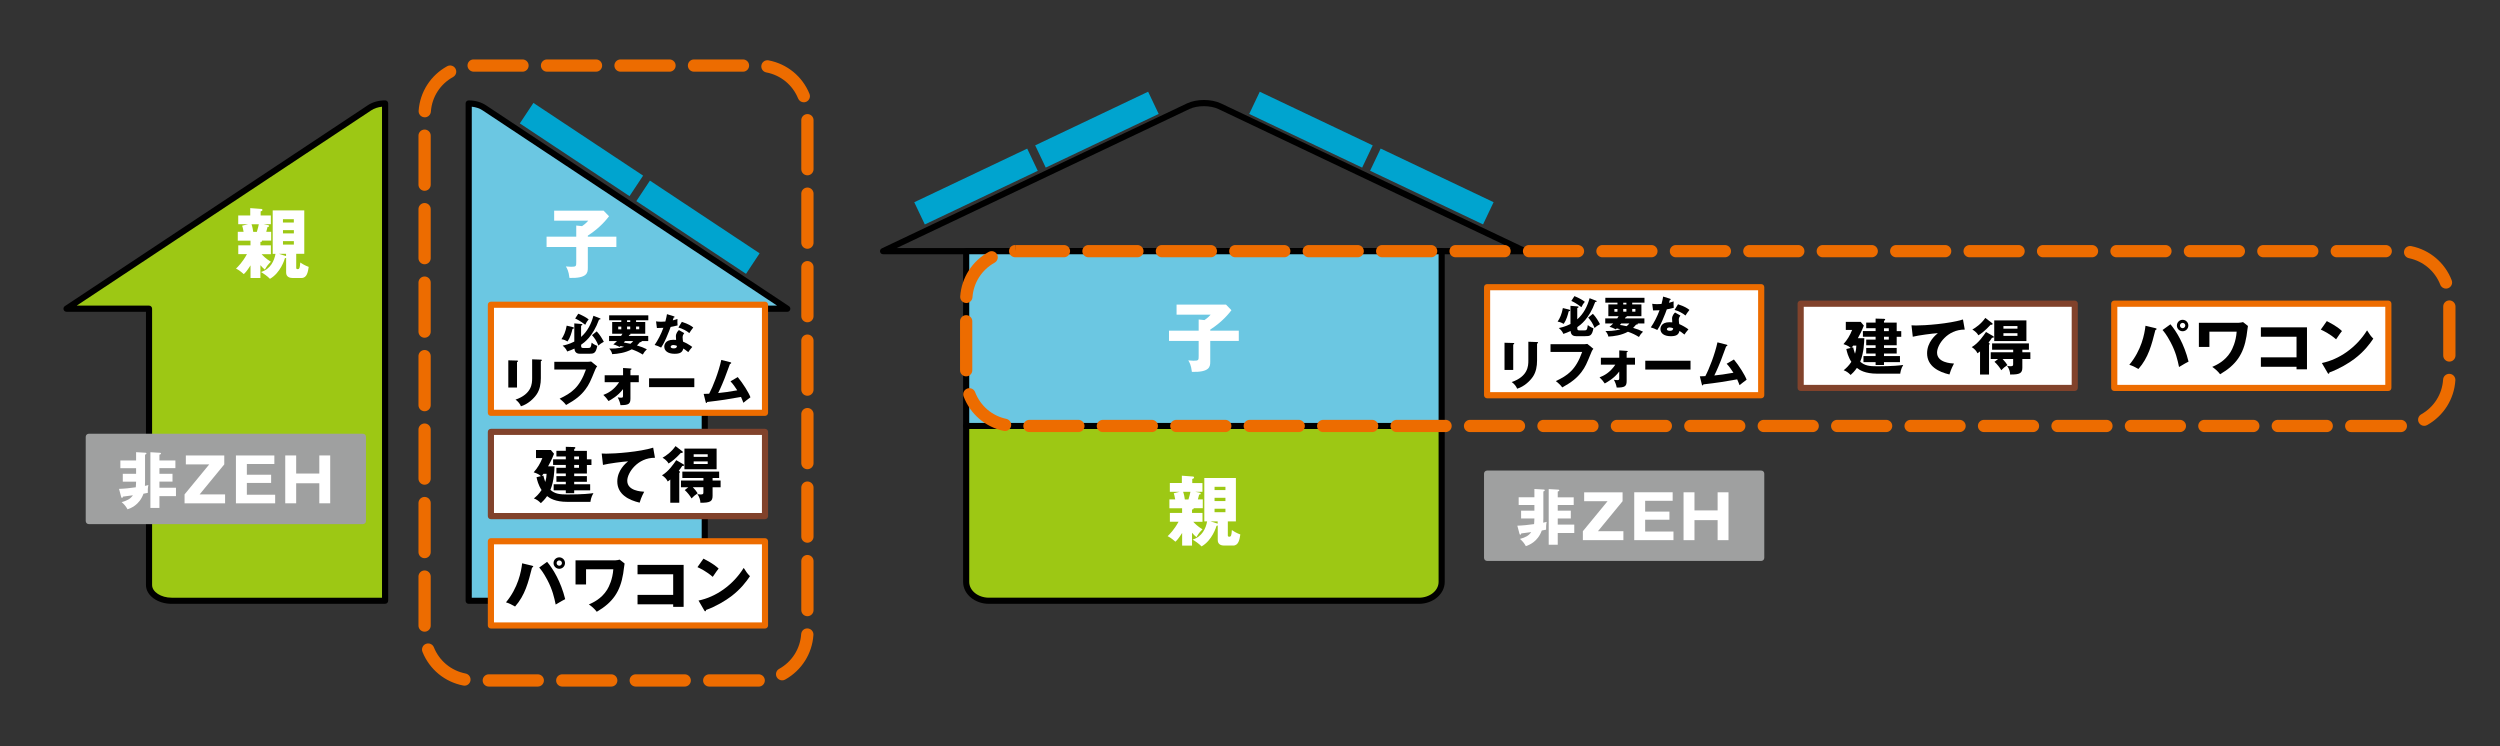
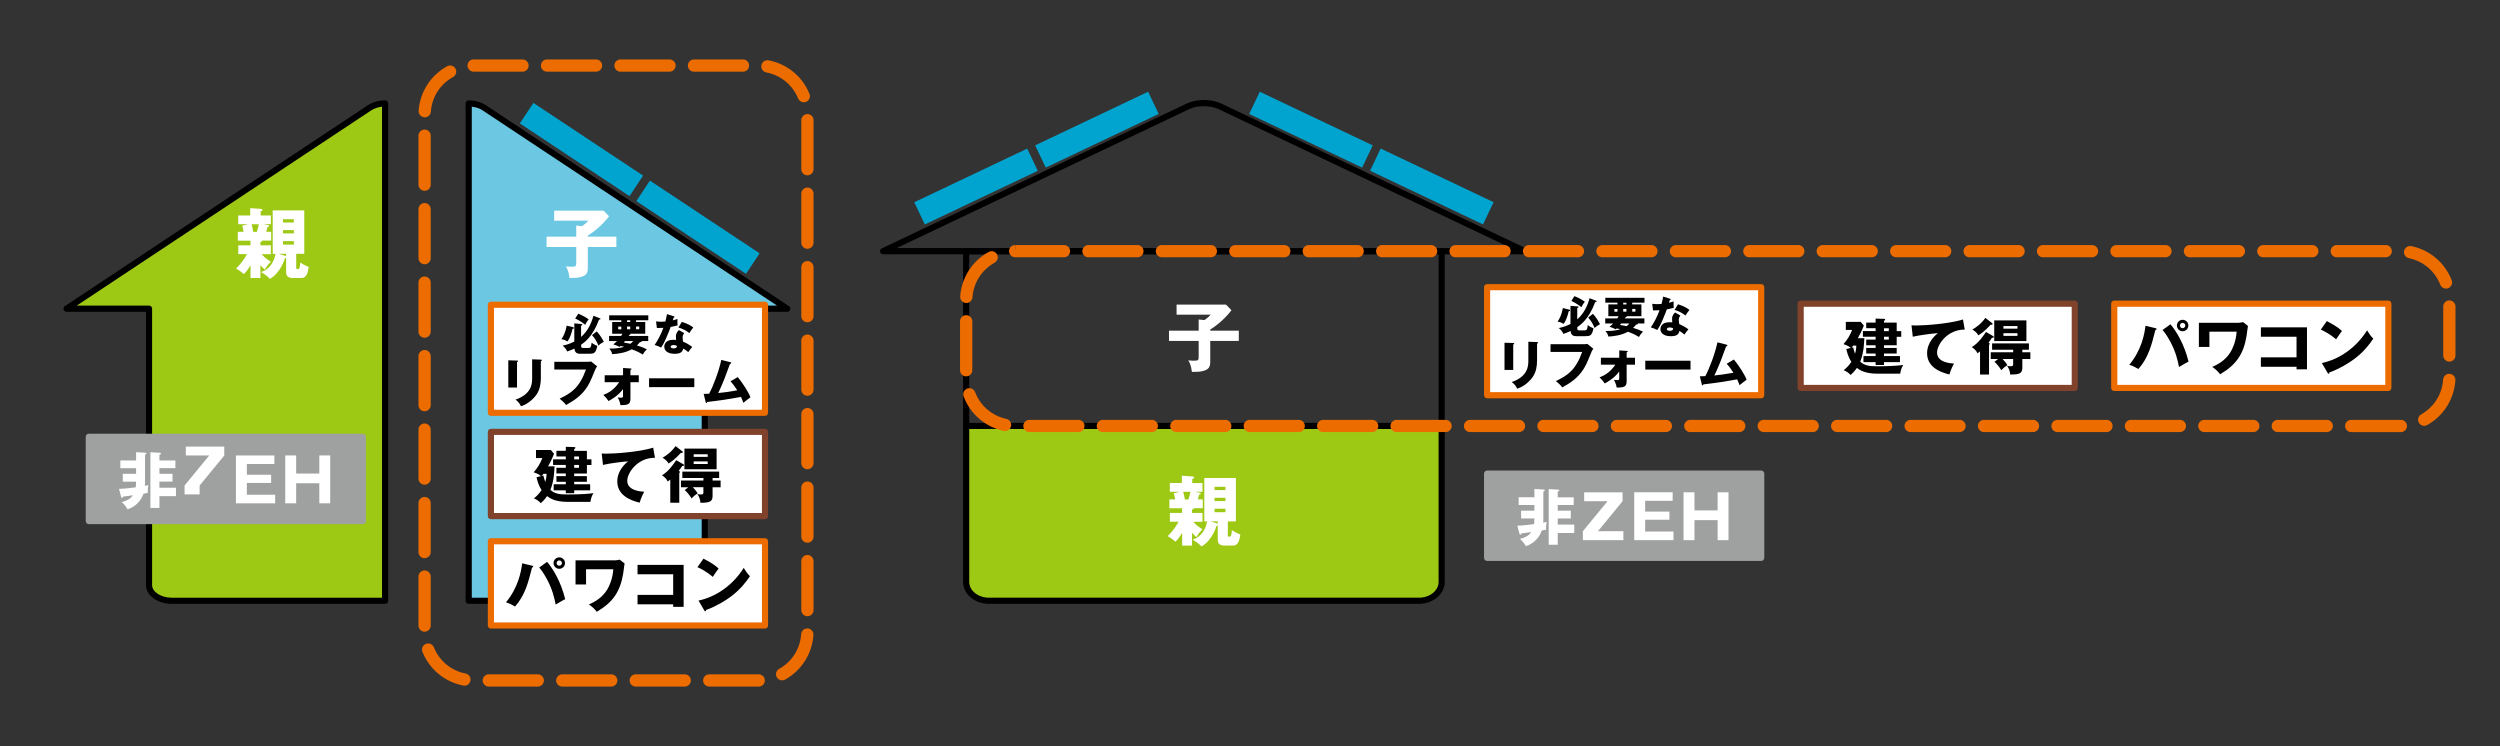
<svg xmlns="http://www.w3.org/2000/svg" id="_グローバル" data-name="グローバル" viewBox="0 0 620 185">
  <rect x="0" y="0" width="620" height="185" fill="#333333" stroke="none" />
  <defs>
    <style>
      .cls-1 {
        fill: none;
      }

      .cls-2 {
        fill: #9fa0a0;
      }

      .cls-3 {
        fill: #81422b;
      }

      .cls-4 {
        fill: #6bc7e2;
      }

      .cls-5 {
        fill: #9dc814;
      }

      .cls-6 {
        fill: #fff;
      }

      .cls-7 {
        fill: #ed6c00;
      }

      .cls-8 {
        fill: #00a4cf;
      }
    </style>
  </defs>
  <rect class="cls-1" width="620" height="185" />
  <path class="cls-4" d="M120.1,26.74c-1.08-.72-2.48-1.08-3.87-1.08v123.33h52.94c3.1,0,5.61-1.75,5.61-3.9v-68.54h20.46L120.1,26.74Z" />
  <path d="M169.17,149.75h-52.94c-.42,0-.76-.34-.76-.76V25.66c0-.42.34-.76.76-.76,1.6,0,3.12.43,4.29,1.21l75.14,49.82c.28.19.41.53.31.86-.1.32-.39.54-.73.54h-19.7v67.77c0,2.57-2.86,4.66-6.37,4.66ZM116.99,148.23h52.18c2.63,0,4.85-1.44,4.85-3.14v-68.54c0-.42.34-.76.76-.76h17.93L119.68,27.37h0c-.74-.49-1.67-.81-2.68-.91v121.77Z" />
  <rect class="cls-8" x="141.16" y="20.77" width="6.1" height="32.64" transform="translate(33.61 136.79) rotate(-56.46)" />
  <rect class="cls-8" x="170.05" y="40.04" width="6.1" height="32.64" transform="translate(30.48 169.49) rotate(-56.46)" />
  <path class="cls-5" d="M91.64,26.74c1.08-.72,2.48-1.08,3.87-1.08v123.33h-52.94c-3.1,0-5.61-1.75-5.61-3.9v-68.54h-20.46L91.64,26.74Z" />
  <path d="M95.51,149.75h-52.94c-3.51,0-6.37-2.09-6.37-4.66v-67.77h-19.7c-.34,0-.63-.22-.73-.54-.1-.32.03-.67.31-.86L91.22,26.1c1.17-.78,2.69-1.21,4.29-1.21.42,0,.76.34.76.76v123.33c0,.42-.34.76-.76.76ZM19.03,75.79h17.93c.42,0,.76.34.76.76v68.54c0,1.7,2.22,3.14,4.84,3.14h52.18V26.46c-1.01.11-1.94.42-2.68.91h0S19.03,75.79,19.03,75.79Z" />
  <rect class="cls-2" x="22.02" y="108.32" width="67.98" height="20.89" />
  <path class="cls-2" d="M90,129.98H22.02c-.42,0-.76-.34-.76-.76v-20.89c0-.42.34-.76.76-.76h67.98c.42,0,.76.34.76.76v20.89c0,.42-.34.76-.76.76ZM22.78,128.45h66.45v-19.36H22.78v19.36Z" />
  <g>
    <path class="cls-6" d="M29.53,121.24c1.21-.03,2.95-.21,4.14-.39.01-.15.06-.56.08-1.4h-3.3v-1.94h3.3v-1.4h-3.9v-1.91h3.9v-2.06l2.39.14c.09,0,.18.08.18.18,0,.14-.15.23-.35.3v6.7c0,.35,0,.53-.03,1.04.41-.08.6-.14.86-.21-.14.48-.17,1.43-.15,1.94-.35.08-.62.14-1.07.21-1.01,2.86-3.28,3.64-3.95,3.87-.41-.75-.83-1.24-1.46-1.79,1.4-.38,2.17-.8,2.79-1.69-.59.09-1.76.24-2.47.33-.06.24-.12.32-.23.32s-.17-.09-.21-.24l-.53-1.99ZM43.5,114.19v1.91h-3.96v1.4h3.24v1.94h-3.24v1.52h4.1v2.08h-4.1v2.92h-2.24v-13.81l2.39.14c.09,0,.23.03.23.18,0,.14-.14.24-.38.29v1.43h3.96Z" />
-     <path class="cls-6" d="M49.51,122.61h6.31v2.21h-10.05v-2.21l6.12-7.44h-5.8v-2.21h9.53v2.21l-6.11,7.44Z" />
+     <path class="cls-6" d="M49.51,122.61h6.31h-10.05v-2.21l6.12-7.44h-5.8v-2.21h9.53v2.21l-6.11,7.44Z" />
    <path class="cls-6" d="M68.24,122.7v2.12h-9.73v-11.87h9.53v2.12h-6.82v2.67h6.02v2.03h-6.02v2.92h7.02Z" />
    <path class="cls-6" d="M79.19,119.85h-5.74v4.97h-2.71v-11.87h2.71v4.49h5.74v-4.49h2.7v11.87h-2.7v-4.97Z" />
  </g>
  <rect class="cls-6" x="121.75" y="134.22" width="67.98" height="20.89" />
  <path class="cls-7" d="M189.72,155.88h-67.98c-.42,0-.76-.34-.76-.76v-20.89c0-.42.34-.76.76-.76h67.98c.42,0,.76.34.76.76v20.89c0,.42-.34.76-.76.76ZM122.51,154.35h66.45v-19.36h-66.45v19.36Z" />
  <g>
    <path d="M131.97,140.3c.17.05.27.08.27.2,0,.14-.15.21-.3.27-.92,3.64-1.72,6.84-4.2,9.65-.95-.54-1.42-.78-2.26-1.04,3-3.6,3.78-7.61,4.01-9.68l2.49.6ZM135.68,139.33c1.43,1.67,3.4,4.86,4.49,9.26-.54.27-.92.47-2.36,1.34-.36-1.73-.78-3.67-2.09-6.14-1.01-1.91-1.66-2.65-2-3.04l1.97-1.42ZM140.12,139.64c0,.78-.63,1.42-1.42,1.42s-1.42-.63-1.42-1.42.65-1.42,1.42-1.42,1.42.62,1.42,1.42ZM138.04,139.64c0,.36.3.66.66.66s.66-.3.66-.66-.3-.66-.66-.66-.66.3-.66.66Z" />
    <path d="M152.61,138.96c.38,0,.81-.11,1.07-.17l1.22.96c-.08.39-.29,2.14-.35,2.5-.74,4.46-2.55,7.14-6.55,9.47-.66-.84-1.24-1.33-1.96-1.82,1.01-.44,3.12-1.39,4.52-3.64.48-.77,1.37-2.61,1.54-5.09h-6.76v3.78h-2.61v-5.99h9.88Z" />
    <path d="M158.11,149.86v-2.33h8.84v-5.11h-8.84v-2.33h11.43v10.41h-2.59v-.63h-8.84Z" />
    <path d="M174.46,138.54c2.53,1.3,3.31,2.05,3.76,2.47-.36.44-.47.6-1.46,2.05-1.61-1.39-3.04-2.06-3.79-2.41l1.49-2.11ZM173.23,148.94c4.29-.89,8.52-3.79,11.21-8.1.65,1.02.9,1.4,1.55,2.05-.87,1.3-2.26,3.19-4.68,5.02-1.37,1.04-3.78,2.5-6.2,3.36,0,.17-.08.33-.21.33-.09,0-.15-.05-.24-.21l-1.42-2.44Z" />
  </g>
  <rect class="cls-6" x="121.75" y="107.1" width="67.98" height="20.89" />
  <path class="cls-3" d="M189.72,128.76h-67.98c-.42,0-.76-.34-.76-.76v-20.89c0-.42.34-.76.76-.76h67.98c.42,0,.76.34.76.76v20.89c0,.42-.34.76-.76.76ZM122.51,127.23h66.45v-19.36h-66.45v19.36Z" />
  <g>
    <path d="M140.68,124.46c-2.98,0-4.34-.9-5-1.43-.59.87-1.19,1.42-1.55,1.75-.62-.63-1.08-.92-1.73-1.17.6-.48,1.25-1.08,1.91-2.08-.83-1.28-1.1-2.47-1.25-3.18l1.1-.27c-.6-.57-1.48-.84-1.81-.95.93-1.02,1.63-2.18,2.15-3.52h-1.57v-2h3.69l.78.93c-.59,1.49-.96,2.18-1.48,3.12h1.6c-.03.93-.1,3.61-1.02,5.83,1.13,1.01,2.32,1.14,4.25,1.14,3.96,0,5.71-.23,6.42-.33-.6.95-.71,1.93-.74,2.17h-5.75ZM134.75,117.93c.11.44.24.95.47,1.6.29-.95.32-1.58.33-2.02h-.78c-.11.14-.21.29-.41.53l.39-.11ZM140.32,117.42h-2.33v-1.4h2.33v-.71h-3.15v-1.4h3.15v-.71h-2.33v-1.4h2.33v-.99l2.08.06c.09,0,.29.02.29.18,0,.14-.09.2-.29.32v.44h3.15v2.11h1.13v1.4h-1.13v2.11h-3.15v.65h3.15v1.4h-3.15v.62h3.96v1.51h-3.96v.71h-2.08v-.71h-3.01v-1.51h3.01v-.62h-2.33v-1.4h2.33v-.65ZM142.4,113.2v.71h1.19v-.71h-1.19ZM142.4,115.31v.71h1.19v-.71h-1.19Z" />
    <path d="M162.43,113.53c-4.31-.05-6.87,3.73-6.87,5.69,0,2.5,3.4,2.68,4.2,2.73-.72,1.34-.98,2.21-1.13,2.71-2.64-.62-5.54-2.02-5.54-5.26,0-2.77,2.08-4.5,2.67-4.99-1.17.06-4.86.54-6.22.89l-.32-2.83c.33.01.65.04,1.13.04,2.21,0,8.22-.42,11.64-1.49l.44,2.5Z" />
    <path d="M169.47,115.14c.11.06.18.14.18.21,0,.23-.3.21-.45.2-.32.53-.74,1.04-.86,1.17.12.11.29.23.29.35,0,.08-.06.15-.17.23v7.38h-2.23v-5.74c-.23.18-.41.32-.63.47-.3-.65-.84-1.17-1.43-1.54,1.67-.95,2.95-2.89,3.54-3.75l1.76,1.02ZM169.21,111.9c.11.08.12.15.12.21,0,.17-.12.23-.27.23-.08,0-.14-.02-.2-.03-1.38,1.49-2.24,2.14-3.06,2.64-.42-.81-1.28-1.31-1.49-1.43.8-.45,2.17-1.37,3.22-2.89l1.67,1.28ZM170.72,120.84h-1.84v-1.67h5.57v-.63h-5.23v-1.58h9.13v1.58h-1.63v.63h1.99v1.67h-1.99v2.11c0,1.4-.6,1.76-3.03,1.73.03-.59-.26-1.51-.74-2.14.18.03.5.09.81.09.62,0,.68-.15.68-.53v-1.27h-2.62c.63.68.9,1.02,1.2,1.51-.78.54-.92.65-1.52,1.27-.33-.6-1.07-1.55-1.69-2.08l.89-.69ZM177.72,116.38h-7.98v-5.12h7.98v5.12ZM175.51,113.31v-.65h-3.48v.65h3.48ZM172.03,114.43v.65h3.48v-.65h-3.48Z" />
  </g>
  <path class="cls-6" d="M64.58,60.85h2.6v2.19h-2.3c.36.39,1.09,1.16,2.3,1.87-.84.86-.92.97-1.5,1.95-.45-.39-.64-.56-1.1-1.1v3.18h-2.45v-3.13c-.95,1.5-1.33,1.85-1.67,2.17-1.01-.88-1.39-1.09-1.93-1.37.49-.47,1.63-1.59,2.71-3.58h-2.15v-2.19h3.03v-1.16h-3.15v-2.19h1.44c-.17-.96-.24-1.16-.36-1.52l1.48-.37h-2.45v-2.17h2.98v-1.82l2.81.21c.11,0,.22.11.22.24,0,.24-.26.3-.45.36v1.01h2.53v2.17h-1.8l1.07.22c.13.02.3.09.3.24,0,.21-.28.22-.39.22-.06.28-.15.62-.32,1.2h1.22v2.19h-2.3s.04.07.04.11c0,.15-.24.21-.41.22v.82ZM62.37,55.61c.21.54.38,1.42.43,1.89h.9c.24-.84.39-1.37.49-1.89h-1.82ZM67.63,62.95v-10.77h7.83v10.77h-2v3.41c0,.15,0,.39.34.39.49,0,.58-.39.66-1.65.36.24,1.07.71,2.1,1.09-.19,1.24-.43,2.75-1.78,2.75h-2.25c-.6,0-1.57-.21-1.57-1.35v-3.63c-.07.04-.19.06-.3.08-.11.37-1.09,3.61-3.71,5.11-.66-.69-1.52-1.27-2.23-1.69,2.38-.73,3.29-2.79,3.61-4.51h-.69ZM70.94,63.51v-.56h-1.76l1.76.56ZM72.87,55.18v-.82h-2.7v.82h2.7ZM70.18,57.08v.81h2.7v-.81h-2.7ZM70.18,59.8v.86h2.7v-.86h-2.7Z" />
  <path class="cls-6" d="M152.86,58.7v2.55h-7.08v5.17c0,1.2-.11,2.62-4.55,2.51-.21-1.76-.62-2.42-.9-2.85.6.04.96.08,1.31.08,1.27,0,1.27-.15,1.27-1.22v-3.69h-7.36v-2.55h7.36v-2.77l1.44.15c.92-.64,1.24-1.01,1.54-1.35h-8.46v-2.49h12.26l1.35,1.39c-.52.67-2.15,2.81-5.26,4.81v.26h7.08Z" />
  <path class="cls-7" d="M188.04,170.27h-12.15c-.84,0-1.52-.68-1.52-1.52s.68-1.52,1.52-1.52h12.25s.01,0,.02,0c.83,0,1.51.67,1.52,1.51,0,.84-.66,1.53-1.51,1.54h-.14ZM169.81,170.27h-12.15c-.84,0-1.52-.68-1.52-1.52s.68-1.52,1.52-1.52h12.15c.84,0,1.52.68,1.52,1.52s-.68,1.52-1.52,1.52ZM151.59,170.27h-12.15c-.84,0-1.52-.68-1.52-1.52s.68-1.52,1.52-1.52h12.15c.84,0,1.52.68,1.52,1.52s-.68,1.52-1.52,1.52ZM133.37,170.27h-12.15c-.84,0-1.52-.68-1.52-1.52s.68-1.52,1.52-1.52h12.15c.84,0,1.52.68,1.52,1.52s-.68,1.52-1.52,1.52ZM115.16,170.04c-.1,0-.19,0-.29-.03-4.58-.89-8.36-4.01-10.1-8.35-.31-.78.06-1.67.85-1.98.78-.31,1.67.07,1.98.85,1.36,3.38,4.29,5.8,7.86,6.5.83.16,1.37.96,1.21,1.79-.14.73-.78,1.23-1.49,1.23ZM193.97,168.73c-.53,0-1.05-.28-1.33-.78-.41-.74-.15-1.66.59-2.07,3.18-1.77,5.22-4.99,5.46-8.61.06-.84.77-1.49,1.62-1.42.84.06,1.48.78,1.42,1.62-.31,4.65-2.93,8.79-7.02,11.07-.23.13-.49.19-.74.19ZM105.3,156.66c-.84,0-1.52-.68-1.52-1.52v-12.15c0-.84.68-1.52,1.52-1.52s1.52.68,1.52,1.52v12.15c0,.84-.68,1.52-1.52,1.52ZM200.24,152.82c-.84,0-1.52-.68-1.52-1.52v-12.15c0-.84.68-1.52,1.52-1.52s1.52.68,1.52,1.52v12.15c0,.84-.68,1.52-1.52,1.52ZM105.3,138.43c-.84,0-1.52-.68-1.52-1.52v-12.15c0-.84.68-1.52,1.52-1.52s1.52.68,1.52,1.52v12.15c0,.84-.68,1.52-1.52,1.52ZM200.24,134.6c-.84,0-1.52-.68-1.52-1.52v-12.15c0-.84.68-1.52,1.52-1.52s1.52.68,1.52,1.52v12.15c0,.84-.68,1.52-1.52,1.52ZM105.3,120.21c-.84,0-1.52-.68-1.52-1.52v-12.15c0-.84.68-1.52,1.52-1.52s1.52.68,1.52,1.52v12.15c0,.84-.68,1.52-1.52,1.52ZM200.24,116.37c-.84,0-1.52-.68-1.52-1.52v-12.15c0-.84.68-1.52,1.52-1.52s1.52.68,1.52,1.52v12.15c0,.84-.68,1.52-1.52,1.52ZM105.3,101.99c-.84,0-1.52-.68-1.52-1.52v-12.15c0-.84.68-1.52,1.52-1.52s1.52.68,1.52,1.52v12.15c0,.84-.68,1.52-1.52,1.52ZM200.24,98.15c-.84,0-1.52-.68-1.52-1.52v-12.15c0-.84.68-1.52,1.52-1.52s1.52.68,1.52,1.52v12.15c0,.84-.68,1.52-1.52,1.52ZM105.3,83.76c-.84,0-1.52-.68-1.52-1.52v-12.15c0-.84.68-1.52,1.52-1.52s1.52.68,1.52,1.52v12.15c0,.84-.68,1.52-1.52,1.52ZM200.24,79.93c-.84,0-1.52-.68-1.52-1.52v-12.15c0-.84.68-1.52,1.52-1.52s1.52.68,1.52,1.52v12.15c0,.84-.68,1.52-1.52,1.52ZM105.3,65.54c-.84,0-1.52-.68-1.52-1.52v-12.15c0-.84.68-1.52,1.52-1.52s1.52.68,1.52,1.52v12.15c0,.84-.68,1.52-1.52,1.52ZM200.24,61.7c-.84,0-1.52-.68-1.52-1.52v-12.15c0-.84.68-1.52,1.52-1.52s1.52.68,1.52,1.52v12.15c0,.84-.68,1.52-1.52,1.52ZM105.3,47.32c-.84,0-1.52-.68-1.52-1.52v-12.15c0-.84.68-1.52,1.52-1.52s1.52.68,1.52,1.52v12.15c0,.84-.68,1.52-1.52,1.52ZM200.24,43.48c-.84,0-1.52-.68-1.52-1.52v-12.15c0-.84.68-1.52,1.52-1.52s1.52.68,1.52,1.52v12.15c0,.84-.68,1.52-1.52,1.52ZM105.34,29.09s-.07,0-.11,0c-.84-.06-1.47-.79-1.41-1.63.33-4.65,2.98-8.78,7.07-11.03.74-.41,1.67-.14,2.07.6.41.74.14,1.66-.6,2.07-3.19,1.76-5.25,4.96-5.5,8.58-.06.8-.73,1.42-1.52,1.42ZM199.34,25.37c-.6,0-1.17-.36-1.41-.95-1.37-3.37-4.32-5.78-7.89-6.46-.83-.16-1.37-.95-1.21-1.78.16-.83.95-1.37,1.78-1.21,4.58.87,8.38,3.97,10.14,8.3.32.78-.06,1.67-.84,1.99-.19.08-.38.11-.58.11ZM184.26,17.78h-12.15c-.84,0-1.52-.68-1.52-1.52s.68-1.52,1.52-1.52h12.15c.84,0,1.52.68,1.52,1.52s-.68,1.52-1.52,1.52ZM166.04,17.78h-12.15c-.84,0-1.52-.68-1.52-1.52s.68-1.52,1.52-1.52h12.15c.84,0,1.52.68,1.52,1.52s-.68,1.52-1.52,1.52ZM147.81,17.78h-12.15c-.84,0-1.52-.68-1.52-1.52s.68-1.52,1.52-1.52h12.15c.84,0,1.52.68,1.52,1.52s-.68,1.52-1.52,1.52ZM129.59,17.78h-12.09c-.84,0-1.56-.68-1.56-1.52s.65-1.52,1.49-1.52h12.15c.84,0,1.52.68,1.52,1.52s-.68,1.52-1.52,1.52Z" />
  <rect class="cls-6" x="121.75" y="75.58" width="67.98" height="26.8" />
  <path class="cls-7" d="M189.72,103.14h-67.98c-.42,0-.76-.34-.76-.76v-26.8c0-.42.34-.76.76-.76h67.98c.42,0,.76.34.76.76v26.8c0,.42-.34.76-.76.76ZM122.51,101.61h66.45v-25.27h-66.45v25.27Z" />
  <g>
    <path d="M128.22,89.42c.15,0,.25.01.25.13,0,.13-.16.21-.25.25v6.31h-2.16v-6.75l2.16.06ZM134.13,89.19c.13,0,.25.03.25.13,0,.16-.16.22-.25.26v4.21c0,1.41-.25,2.83-1.03,3.99-.71,1.05-2.14,2.44-3.91,2.98-.19-.53-.66-1.17-1.34-1.65,4.04-1.41,4.12-3.99,4.12-5.31v-4.69l2.17.08Z" />
    <path d="M145.71,89.73c.1,0,.67-.03.89-.08l1.5,1.21c-.16.19-.3.36-.43.68-1.29,3.15-1.56,3.78-2.5,5.05-1.1,1.46-2.38,2.52-4.78,3.85-.22-.3-.53-.71-1.6-1.57,2.93-1.41,4.92-2.72,6.53-7.23h-7.85v-1.91h8.24Z" />
    <path d="M149.96,94.79v-1.72h4.56v-1.81l1.83.12c.18.01.27.03.27.14,0,.13-.17.18-.27.21v1.34h2.07v1.72h-2.07v4.05c0,1.32-.45,1.65-2.47,1.63-.1-.66-.4-1.39-.7-1.94.19.05.38.1.85.1s.48-.15.48-.58v-1.55c-1.24,1.68-2.92,2.59-3.59,2.96-.37-.56-.8-1.07-1.29-1.52,1.06-.4,2.58-1.14,3.92-3.15h-3.6Z" />
    <path d="M172.19,93.82v2.19h-11.22v-2.19h11.22Z" />
    <path d="M182.95,93.5c1.32,1.6,2.76,3.9,3.16,5.03-.59.44-1.3.97-1.75,1.36-.16-.41-.31-.83-.59-1.45-3.01.55-4.93.85-8.39,1.25-.03.12-.09.25-.19.25-.13,0-.17-.14-.19-.26l-.49-1.99c.61-.01.94-.03,1.36-.05.93-1.72,2.38-5.43,3.01-8.38l2.23.57c.12.03.23.06.23.18,0,.18-.21.22-.31.25-.22.56-1.11,3.05-1.32,3.55-.21.53-.94,2.35-1.61,3.67,1.23-.13,2.75-.31,4.74-.68-.52-.79-1.03-1.56-1.68-2.23l1.81-1.06Z" />
  </g>
  <g>
    <path d="M142.01,81.12c.16.04.33.09.33.21,0,.14-.11.17-.36.24-.19.83-.55,2.14-1.23,3.11-.45-.26-.82-.44-1.51-.56.58-.87,1.02-1.82,1.3-3.36l1.45.35ZM148.68,78.89c.14.05.26.11.26.19,0,.15-.25.17-.38.18-1.55,4.25-3.68,5.7-4.44,6.23v.28c0,.43.11.53.6.53h1.13c.56,0,.72-.08.88-1.32.52.46,1.22.72,1.4.8-.37,1.9-.89,1.95-2.04,1.95h-2.27c-1.18,0-1.31-.8-1.36-1.28-.62.3-1.21.52-1.8.72-.14-.34-.32-.77-1.12-1.46.53-.11,1.6-.33,2.89-1v-4.51l1.77.15c.1.01.23.03.23.16,0,.12-.13.18-.32.25v2.8c1.57-1.36,2.53-3.25,3.06-5.25l1.51.59ZM143.42,77.8c1.26.52,1.99.96,2.57,1.41-.39.44-.58.75-.85,1.33-1.31-1.01-2.14-1.39-2.5-1.55l.77-1.19ZM147.99,82.18c.8.86,1.34,1.79,1.76,2.58-.49.26-.95.56-1.34.95-.45-1.16-.97-1.9-1.59-2.59l1.17-.94Z" />
    <path d="M151.05,84.58v-1.26h2.98c.1-.15.19-.29.34-.55h-2.55v-2.92h2.26v-.43h-3.01v-1.21h9.71v1.21h-3.04v.43h2.28v2.92h-3.7s.04.05.04.09c0,.15-.2.17-.27.18-.08.12-.11.17-.17.28h4.84v1.26h-1.67s.04.06.04.1c0,.13-.13.17-.44.19-.32.4-.54.61-.73.8,1,.29,1.63.54,2.46.95-.53.53-.63.66-1.01,1.31-1.03-.62-1.58-.88-2.73-1.3-1.6.87-3.43,1.13-4.86,1.2-.08-.38-.19-.75-.72-1.39.59.01,2.14.06,3.69-.42-.19-.05-.39-.1-.88-.22-.06.05-.15.15-.25.24-.98-.51-1.33-.57-1.56-.62.47-.39.62-.55.92-.84h-1.97ZM154.08,80.99h-.76v.68h.76v-.68ZM155.01,84.58c-.09.1-.2.24-.31.37.36.05,1.36.24,1.66.3.34-.27.54-.5.67-.67h-2.01ZM156.3,79.43h-.79v.43h.79v-.43ZM155.51,81.66h.79v-.68h-.79v.68ZM157.74,81.66h.79v-.68h-.79v.68Z" />
    <path d="M162.72,79.7c.32.04.62.09,1.19.09.31,0,.63-.02,1.1-.05.25-.93.32-1.38.4-1.83l1.69.53c.15.04.2.09.2.17,0,.13-.17.13-.23.13-.03.08-.17.57-.22.71.53-.13.85-.24,1.16-.35-.03.44-.01,1.17.03,1.6-.76.21-1.37.32-1.72.38-.15.44-.52,1.43-1.1,2.75-.57,1.29-.97,1.94-1.26,2.37-.5-.26-1.09-.51-1.61-.65.74-1.05,1.59-2.65,2.17-4.25-.25.02-1.28.05-1.61.05l-.21-1.65ZM169.68,82.63c-.26.37-.39.6-.39,1.05,0,.35.08.86.11,1.05.65.27,1.72.86,2.28,1.31-.37.38-.85,1.08-.99,1.29-.82-.65-.91-.71-1.24-.9-.2,1.01-.91,1.31-2.15,1.31-1.71,0-2.56-.76-2.56-1.77,0-.2.04-1.7,2.22-1.7.3,0,.52.02.71.03-.01-.08-.05-.85-.05-.94,0-.7.52-1.33.75-1.5l1.31.75ZM167.01,85.56c-.3,0-.69.15-.69.44,0,.26.31.4.76.4.73,0,.77-.35.81-.62-.26-.13-.59-.21-.88-.21ZM169.1,79.82c1.71.56,2.34,1.01,2.83,1.4-.37.44-.8,1.09-.98,1.39-.63-.55-1.71-1.11-2.7-1.39l.85-1.4Z" />
  </g>
  <g>
    <path d="M378.14,63.05h-159.14c-.36,0-.67-.25-.74-.59-.08-.35.09-.7.42-.86l75.68-35.95c2.41-1.14,6.04-1.14,8.45,0l75.67,35.95c.32.15.5.51.42.86-.08.35-.39.59-.74.59ZM222.38,61.52h152.37l-72.62-34.49c-1.97-.93-5.17-.93-7.14,0l-72.62,34.49Z" />
    <path class="cls-5" d="M239.61,105.64v38.68c0,2.58,2.53,4.67,5.65,4.67h106.63c3.12,0,5.65-2.09,5.65-4.67v-38.68h-117.92Z" />
    <path d="M351.89,149.75h-106.63c-3.54,0-6.41-2.44-6.41-5.43v-38.68c0-.42.34-.76.76-.76h117.92c.42,0,.76.34.76.76v38.68c0,3-2.88,5.43-6.41,5.43ZM240.37,106.4v37.92c0,2.15,2.19,3.91,4.89,3.91h106.63c2.69,0,4.88-1.75,4.88-3.91v-37.92h-116.4Z" />
-     <rect class="cls-4" x="239.61" y="62.29" width="117.92" height="43.35" />
    <path d="M357.53,106.4h-117.92c-.42,0-.76-.34-.76-.76v-43.35c0-.42.34-.76.76-.76h117.92c.42,0,.76.34.76.76v43.35c0,.42-.34.76-.76.76ZM240.37,104.88h116.4v-41.83h-116.4v41.83Z" />
    <path class="cls-6" d="M295.62,127.21h2.6v2.19h-2.3c.36.39,1.09,1.16,2.3,1.87-.84.86-.92.97-1.5,1.95-.45-.39-.64-.56-1.1-1.1v3.18h-2.45v-3.13c-.95,1.5-1.33,1.85-1.67,2.17-1.01-.88-1.39-1.09-1.93-1.37.49-.47,1.63-1.59,2.71-3.58h-2.15v-2.19h3.03v-1.16h-3.15v-2.19h1.44c-.17-.96-.24-1.16-.36-1.52l1.48-.37h-2.45v-2.17h2.98v-1.82l2.81.21c.11,0,.22.11.22.24,0,.24-.26.3-.45.36v1.01h2.53v2.17h-1.8l1.07.22c.13.02.3.09.3.24,0,.21-.28.22-.39.22-.06.28-.15.62-.32,1.2h1.22v2.19h-2.3s.04.07.04.11c0,.15-.24.21-.41.22v.82ZM293.41,121.97c.21.54.38,1.42.43,1.89h.9c.24-.84.39-1.37.49-1.89h-1.82ZM298.67,129.31v-10.77h7.83v10.77h-2v3.41c0,.15,0,.39.34.39.49,0,.58-.39.66-1.65.36.24,1.07.71,2.1,1.09-.19,1.24-.43,2.75-1.78,2.75h-2.25c-.6,0-1.57-.21-1.57-1.35v-3.63c-.07.04-.19.06-.3.08-.11.37-1.09,3.61-3.71,5.11-.66-.69-1.52-1.27-2.23-1.69,2.38-.73,3.29-2.79,3.61-4.51h-.69ZM301.98,129.87v-.56h-1.76l1.76.56ZM303.91,121.54v-.82h-2.7v.82h2.7ZM301.21,123.45v.81h2.7v-.81h-2.7ZM301.21,126.16v.86h2.7v-.86h-2.7Z" />
    <path class="cls-6" d="M307.22,82v2.55h-7.08v5.17c0,1.2-.11,2.62-4.55,2.51-.21-1.76-.62-2.42-.9-2.85.6.04.96.08,1.31.08,1.27,0,1.27-.15,1.27-1.22v-3.69h-7.36v-2.55h7.36v-2.77l1.44.15c.92-.64,1.24-1.01,1.54-1.35h-8.46v-2.49h12.26l1.35,1.39c-.52.67-2.15,2.81-5.26,4.81v.26h7.08Z" />
    <rect class="cls-6" x="524.34" y="75.31" width="67.98" height="20.89" />
    <path class="cls-7" d="M592.31,96.96h-67.98c-.42,0-.76-.34-.76-.76v-20.89c0-.42.34-.76.76-.76h67.98c.42,0,.76.34.76.76v20.89c0,.42-.34.76-.76.76ZM525.1,95.44h66.45v-19.36h-66.45v19.36Z" />
    <g>
      <path d="M534.56,81.39c.17.05.27.08.27.2,0,.14-.15.21-.3.27-.92,3.64-1.72,6.84-4.2,9.65-.95-.54-1.42-.78-2.26-1.04,3-3.6,3.78-7.61,4.01-9.68l2.49.6ZM538.27,80.42c1.43,1.67,3.4,4.86,4.49,9.26-.54.27-.92.47-2.36,1.34-.36-1.73-.78-3.67-2.09-6.14-1.01-1.91-1.66-2.65-2-3.04l1.97-1.42ZM542.71,80.73c0,.78-.63,1.42-1.42,1.42s-1.42-.63-1.42-1.42.65-1.42,1.42-1.42,1.42.62,1.42,1.42ZM540.63,80.73c0,.36.3.66.66.66s.66-.3.66-.66-.3-.66-.66-.66-.66.3-.66.66Z" />
      <path d="M555.2,80.05c.38,0,.81-.11,1.07-.17l1.22.96c-.08.39-.29,2.14-.35,2.5-.74,4.46-2.55,7.14-6.55,9.47-.66-.84-1.24-1.33-1.96-1.82,1.01-.44,3.12-1.39,4.52-3.64.48-.77,1.37-2.61,1.54-5.09h-6.76v3.78h-2.61v-5.99h9.88Z" />
      <path d="M560.7,90.95v-2.33h8.84v-5.11h-8.84v-2.33h11.43v10.41h-2.59v-.63h-8.84Z" />
      <path d="M577.05,79.63c2.53,1.3,3.31,2.05,3.76,2.47-.36.44-.47.6-1.46,2.05-1.61-1.39-3.04-2.06-3.79-2.41l1.49-2.11ZM575.82,90.03c4.29-.89,8.52-3.79,11.21-8.1.65,1.02.9,1.4,1.55,2.05-.87,1.3-2.26,3.19-4.68,5.02-1.37,1.04-3.78,2.5-6.2,3.36,0,.17-.08.33-.21.33-.09,0-.15-.05-.24-.21l-1.42-2.44Z" />
    </g>
    <rect class="cls-6" x="446.57" y="75.31" width="67.98" height="20.89" />
    <path class="cls-3" d="M514.54,96.96h-67.98c-.42,0-.76-.34-.76-.76v-20.89c0-.42.34-.76.76-.76h67.98c.42,0,.76.34.76.76v20.89c0,.42-.34.76-.76.76ZM447.33,95.44h66.45v-19.36h-66.45v19.36Z" />
    <g>
      <path d="M465.51,92.67c-2.98,0-4.34-.9-5-1.43-.59.87-1.19,1.42-1.55,1.75-.62-.63-1.08-.92-1.73-1.17.6-.48,1.25-1.08,1.91-2.08-.83-1.28-1.1-2.47-1.25-3.18l1.1-.27c-.6-.57-1.48-.84-1.81-.95.93-1.02,1.63-2.18,2.15-3.52h-1.57v-2h3.69l.78.93c-.59,1.49-.96,2.18-1.48,3.12h1.6c-.03.93-.1,3.61-1.02,5.83,1.13,1.01,2.32,1.14,4.25,1.14,3.96,0,5.71-.23,6.42-.33-.6.95-.71,1.93-.74,2.17h-5.75ZM459.57,86.13c.11.44.24.95.47,1.6.29-.95.32-1.58.33-2.02h-.78c-.11.14-.21.29-.41.53l.39-.11ZM465.15,85.62h-2.33v-1.4h2.33v-.71h-3.15v-1.4h3.15v-.71h-2.33v-1.4h2.33v-.99l2.08.06c.09,0,.29.02.29.18,0,.14-.09.2-.29.32v.44h3.15v2.11h1.13v1.4h-1.13v2.11h-3.15v.65h3.15v1.4h-3.15v.62h3.96v1.51h-3.96v.71h-2.08v-.71h-3.01v-1.51h3.01v-.62h-2.33v-1.4h2.33v-.65ZM467.23,81.41v.71h1.19v-.71h-1.19ZM467.23,83.51v.71h1.19v-.71h-1.19Z" />
      <path d="M487.26,81.74c-4.31-.05-6.87,3.73-6.87,5.69,0,2.5,3.4,2.68,4.2,2.73-.72,1.34-.98,2.21-1.13,2.71-2.64-.62-5.54-2.02-5.54-5.26,0-2.77,2.08-4.5,2.67-4.99-1.17.06-4.86.54-6.22.89l-.32-2.83c.33.01.65.04,1.13.04,2.21,0,8.22-.42,11.64-1.49l.44,2.5Z" />
      <path d="M494.29,83.35c.11.06.18.14.18.21,0,.23-.3.21-.45.2-.32.53-.74,1.04-.86,1.17.12.11.29.23.29.35,0,.08-.06.15-.17.23v7.38h-2.23v-5.74c-.23.18-.41.32-.63.47-.3-.65-.84-1.17-1.43-1.54,1.67-.95,2.95-2.89,3.54-3.75l1.76,1.02ZM494.04,80.11c.11.08.12.15.12.21,0,.17-.12.23-.27.23-.08,0-.14-.02-.2-.03-1.38,1.49-2.24,2.14-3.06,2.64-.42-.81-1.28-1.31-1.49-1.43.8-.45,2.17-1.37,3.22-2.89l1.67,1.28ZM495.54,89.04h-1.84v-1.67h5.57v-.63h-5.23v-1.58h9.13v1.58h-1.63v.63h1.99v1.67h-1.99v2.11c0,1.4-.6,1.76-3.03,1.73.03-.59-.26-1.51-.74-2.14.18.03.5.09.81.09.62,0,.68-.15.68-.53v-1.27h-2.62c.63.68.9,1.02,1.2,1.51-.78.54-.92.65-1.52,1.27-.33-.6-1.07-1.55-1.69-2.08l.89-.69ZM502.55,84.58h-7.98v-5.12h7.98v5.12ZM500.33,81.51v-.65h-3.48v.65h3.48ZM496.85,82.64v.65h3.48v-.65h-3.48Z" />
    </g>
    <path class="cls-7" d="M583.1,107.16c-.84,0-1.52-.68-1.52-1.52s.68-1.52,1.52-1.52h12.28s.02,0,.03,0c.83,0,1.51.67,1.52,1.5.01.84-.66,1.54-1.5,1.55h-.21s-12.13,0-12.13,0ZM577.03,107.16h-12.14c-.84,0-1.52-.68-1.52-1.52s.68-1.52,1.52-1.52h12.14c.84,0,1.52.68,1.52,1.52s-.68,1.52-1.52,1.52ZM558.82,107.16h-12.14c-.84,0-1.52-.68-1.52-1.52s.68-1.52,1.52-1.52h12.14c.84,0,1.52.68,1.52,1.52s-.68,1.52-1.52,1.52ZM540.61,107.16h-12.14c-.84,0-1.52-.68-1.52-1.52s.68-1.52,1.52-1.52h12.14c.84,0,1.52.68,1.52,1.52s-.68,1.52-1.52,1.52ZM522.4,107.16h-12.14c-.84,0-1.52-.68-1.52-1.52s.68-1.52,1.52-1.52h12.14c.84,0,1.52.68,1.52,1.52s-.68,1.52-1.52,1.52ZM504.18,107.16h-12.14c-.84,0-1.52-.68-1.52-1.52s.68-1.52,1.52-1.52h12.14c.84,0,1.52.68,1.52,1.52s-.68,1.52-1.52,1.52ZM485.97,107.16h-12.14c-.84,0-1.52-.68-1.52-1.52s.68-1.52,1.52-1.52h12.14c.84,0,1.52.68,1.52,1.52s-.68,1.52-1.52,1.52ZM467.76,107.16h-12.14c-.84,0-1.52-.68-1.52-1.52s.68-1.52,1.52-1.52h12.14c.84,0,1.52.68,1.52,1.52s-.68,1.52-1.52,1.52ZM449.55,107.16h-12.14c-.84,0-1.52-.68-1.52-1.52s.68-1.52,1.52-1.52h12.14c.84,0,1.52.68,1.52,1.52s-.68,1.52-1.52,1.52ZM431.34,107.16h-12.14c-.84,0-1.52-.68-1.52-1.52s.68-1.52,1.52-1.52h12.14c.84,0,1.52.68,1.52,1.52s-.68,1.52-1.52,1.52ZM413.13,107.16h-12.14c-.84,0-1.52-.68-1.52-1.52s.68-1.52,1.52-1.52h12.14c.84,0,1.52.68,1.52,1.52s-.68,1.52-1.52,1.52ZM394.92,107.16h-12.14c-.84,0-1.52-.68-1.52-1.52s.68-1.52,1.52-1.52h12.14c.84,0,1.52.68,1.52,1.52s-.68,1.52-1.52,1.52ZM376.71,107.16h-12.14c-.84,0-1.52-.68-1.52-1.52s.68-1.52,1.52-1.52h12.14c.84,0,1.52.68,1.52,1.52s-.68,1.52-1.52,1.52ZM358.5,107.16h-12.14c-.84,0-1.52-.68-1.52-1.52s.68-1.52,1.52-1.52h12.14c.84,0,1.52.68,1.52,1.52s-.68,1.52-1.52,1.52ZM340.29,107.16h-12.14c-.84,0-1.52-.68-1.52-1.52s.68-1.52,1.52-1.52h12.14c.84,0,1.52.68,1.52,1.52s-.68,1.52-1.52,1.52ZM322.08,107.16h-12.14c-.84,0-1.52-.68-1.52-1.52s.68-1.52,1.52-1.52h12.14c.84,0,1.52.68,1.52,1.52s-.68,1.52-1.52,1.52ZM303.87,107.16h-12.14c-.84,0-1.52-.68-1.52-1.52s.68-1.52,1.52-1.52h12.14c.84,0,1.52.68,1.52,1.52s-.68,1.52-1.52,1.52ZM285.65,107.16h-12.14c-.84,0-1.52-.68-1.52-1.52s.68-1.52,1.52-1.52h12.14c.84,0,1.52.68,1.52,1.52s-.68,1.52-1.52,1.52ZM267.44,107.16h-12.14c-.84,0-1.52-.68-1.52-1.52s.68-1.52,1.52-1.52h12.14c.84,0,1.52.68,1.52,1.52s-.68,1.52-1.52,1.52ZM249.25,106.9c-.11,0-.21-.01-.32-.03-4.56-.97-8.28-4.16-9.95-8.53-.3-.79.09-1.67.88-1.97.78-.3,1.67.09,1.97.88,1.3,3.4,4.19,5.88,7.74,6.63.82.18,1.35.99,1.17,1.81-.15.72-.79,1.21-1.49,1.21ZM601.21,105.61c-.53,0-1.05-.28-1.33-.78-.41-.73-.15-1.66.58-2.08,3.17-1.78,5.2-5,5.43-8.62.05-.84.78-1.47,1.62-1.42.84.05,1.48.78,1.42,1.62-.3,4.65-2.91,8.79-6.98,11.08-.24.13-.49.2-.75.2ZM239.61,93.34c-.84,0-1.52-.68-1.52-1.52v-12.14c0-.84.68-1.52,1.52-1.52s1.52.68,1.52,1.52v12.14c0,.84-.68,1.52-1.52,1.52ZM607.44,89.68c-.84,0-1.52-.68-1.52-1.52v-12.14c0-.84.68-1.52,1.52-1.52s1.52.68,1.52,1.52v12.14c0,.84-.68,1.52-1.52,1.52ZM239.65,75.14s-.07,0-.11,0c-.84-.06-1.47-.79-1.41-1.63.33-4.65,2.97-8.77,7.06-11.03.74-.41,1.67-.14,2.07.6.41.74.14,1.66-.6,2.07-3.18,1.76-5.23,4.97-5.49,8.58-.06.8-.73,1.42-1.52,1.42ZM606.61,71.58c-.61,0-1.19-.37-1.42-.97-1.32-3.39-4.23-5.84-7.78-6.58-.83-.17-1.36-.98-1.19-1.8.17-.83.98-1.35,1.8-1.19,4.57.94,8.31,4.1,10,8.46.31.78-.08,1.67-.87,1.97-.18.07-.37.1-.55.1ZM591.66,63.81h-12.14c-.84,0-1.52-.68-1.52-1.52s.68-1.52,1.52-1.52h12.14c.84,0,1.52.68,1.52,1.52s-.68,1.52-1.52,1.52ZM573.45,63.81h-12.14c-.84,0-1.52-.68-1.52-1.52s.68-1.52,1.52-1.52h12.14c.84,0,1.52.68,1.52,1.52s-.68,1.52-1.52,1.52ZM555.24,63.81h-12.14c-.84,0-1.52-.68-1.52-1.52s.68-1.52,1.52-1.52h12.14c.84,0,1.52.68,1.52,1.52s-.68,1.52-1.52,1.52ZM537.03,63.81h-12.14c-.84,0-1.52-.68-1.52-1.52s.68-1.52,1.52-1.52h12.14c.84,0,1.52.68,1.52,1.52s-.68,1.52-1.52,1.52ZM518.82,63.81h-12.14c-.84,0-1.52-.68-1.52-1.52s.68-1.52,1.52-1.52h12.14c.84,0,1.52.68,1.52,1.52s-.68,1.52-1.52,1.52ZM500.61,63.81h-12.14c-.84,0-1.52-.68-1.52-1.52s.68-1.52,1.52-1.52h12.14c.84,0,1.52.68,1.52,1.52s-.68,1.52-1.52,1.52ZM482.4,63.81h-12.14c-.84,0-1.52-.68-1.52-1.52s.68-1.52,1.52-1.52h12.14c.84,0,1.52.68,1.52,1.52s-.68,1.52-1.52,1.52ZM464.19,63.81h-12.14c-.84,0-1.52-.68-1.52-1.52s.68-1.52,1.52-1.52h12.14c.84,0,1.52.68,1.52,1.52s-.68,1.52-1.52,1.52ZM445.98,63.81h-12.14c-.84,0-1.52-.68-1.52-1.52s.68-1.52,1.52-1.52h12.14c.84,0,1.52.68,1.52,1.52s-.68,1.52-1.52,1.52ZM427.77,63.81h-12.14c-.84,0-1.52-.68-1.52-1.52s.68-1.52,1.52-1.52h12.14c.84,0,1.52.68,1.52,1.52s-.68,1.52-1.52,1.52ZM409.55,63.81h-12.14c-.84,0-1.52-.68-1.52-1.52s.68-1.52,1.52-1.52h12.14c.84,0,1.52.68,1.52,1.52s-.68,1.52-1.52,1.52ZM391.34,63.81h-12.14c-.84,0-1.52-.68-1.52-1.52s.68-1.52,1.52-1.52h12.14c.84,0,1.52.68,1.52,1.52s-.68,1.52-1.52,1.52ZM373.13,63.81h-12.14c-.84,0-1.52-.68-1.52-1.52s.68-1.52,1.52-1.52h12.14c.84,0,1.52.68,1.52,1.52s-.68,1.52-1.52,1.52ZM354.92,63.81h-12.14c-.84,0-1.52-.68-1.52-1.52s.68-1.52,1.52-1.52h12.14c.84,0,1.52.68,1.52,1.52s-.68,1.52-1.52,1.52ZM336.71,63.81h-12.14c-.84,0-1.52-.68-1.52-1.52s.68-1.52,1.52-1.52h12.14c.84,0,1.52.68,1.52,1.52s-.68,1.52-1.52,1.52ZM318.5,63.81h-12.14c-.84,0-1.52-.68-1.52-1.52s.68-1.52,1.52-1.52h12.14c.84,0,1.52.68,1.52,1.52s-.68,1.52-1.52,1.52ZM300.29,63.81h-12.14c-.84,0-1.52-.68-1.52-1.52s.68-1.52,1.52-1.52h12.14c.84,0,1.52.68,1.52,1.52s-.68,1.52-1.52,1.52ZM282.08,63.81h-12.14c-.84,0-1.52-.68-1.52-1.52s.68-1.52,1.52-1.52h12.14c.84,0,1.52.68,1.52,1.52s-.68,1.52-1.52,1.52ZM263.87,63.81h-12.06c-.84,0-1.57-.68-1.57-1.52s.64-1.52,1.48-1.52v1.52l.06-1.52h12.08c.84,0,1.52.68,1.52,1.52s-.68,1.52-1.52,1.52Z" />
    <rect class="cls-8" x="256.53" y="29.11" width="31.01" height="6.1" transform="translate(12.52 119.83) rotate(-25.41)" />
    <rect class="cls-8" x="226.54" y="43.19" width="31.01" height="6.1" transform="translate(3.57 108.31) rotate(-25.4)" />
    <rect class="cls-8" x="322.06" y="16.65" width="6.1" height="31.01" transform="translate(156.57 312.02) rotate(-64.59)" />
    <rect class="cls-8" x="352.04" y="30.74" width="6.1" height="31.01" transform="translate(160.96 347.14) rotate(-64.59)" />
    <rect class="cls-2" x="368.8" y="117.46" width="67.98" height="20.89" />
    <path class="cls-2" d="M436.78,139.11h-67.98c-.42,0-.76-.34-.76-.76v-20.89c0-.42.34-.76.76-.76h67.98c.42,0,.76.34.76.76v20.89c0,.42-.34.76-.76.76ZM369.56,137.59h66.45v-19.36h-66.45v19.36Z" />
    <g>
      <path class="cls-6" d="M376.31,130.37c1.21-.03,2.95-.21,4.14-.39.01-.15.06-.56.08-1.4h-3.3v-1.94h3.3v-1.4h-3.9v-1.91h3.9v-2.06l2.39.14c.09,0,.18.08.18.18,0,.14-.15.23-.35.3v6.7c0,.35,0,.53-.03,1.04.41-.08.6-.14.86-.21-.14.48-.17,1.43-.15,1.94-.35.08-.62.14-1.07.21-1.01,2.86-3.28,3.64-3.95,3.87-.41-.75-.83-1.24-1.46-1.79,1.4-.38,2.17-.8,2.79-1.69-.59.09-1.76.24-2.47.33-.06.24-.12.32-.23.32s-.17-.09-.21-.24l-.53-1.99ZM390.28,123.33v1.91h-3.96v1.4h3.24v1.94h-3.24v1.52h4.1v2.08h-4.1v2.92h-2.24v-13.81l2.39.14c.09,0,.23.03.23.18,0,.14-.14.24-.38.29v1.43h3.96Z" />
      <path class="cls-6" d="M396.29,131.74h6.31v2.21h-10.05v-2.21l6.12-7.44h-5.8v-2.21h9.53v2.21l-6.11,7.44Z" />
      <path class="cls-6" d="M415.02,131.83v2.12h-9.73v-11.87h9.53v2.12h-6.82v2.67h6.02v2.03h-6.02v2.92h7.02Z" />
      <path class="cls-6" d="M425.97,128.99h-5.74v4.97h-2.71v-11.87h2.71v4.49h5.74v-4.49h2.7v11.87h-2.7v-4.97Z" />
    </g>
    <rect class="cls-6" x="368.8" y="71.22" width="67.98" height="26.8" />
    <path class="cls-7" d="M436.78,98.78h-67.98c-.42,0-.76-.34-.76-.76v-26.8c0-.42.34-.76.76-.76h67.98c.42,0,.76.34.76.76v26.8c0,.42-.34.76-.76.76ZM369.56,97.25h66.45v-25.27h-66.45v25.27Z" />
    <g>
      <path d="M375.28,85.06c.15,0,.25.01.25.13,0,.13-.16.21-.25.25v6.31h-2.16v-6.75l2.16.06ZM381.19,84.83c.13,0,.25.03.25.13,0,.16-.16.22-.25.26v4.21c0,1.41-.25,2.83-1.03,3.99-.71,1.05-2.14,2.44-3.91,2.98-.19-.53-.66-1.17-1.34-1.65,4.04-1.41,4.12-3.99,4.12-5.31v-4.69l2.17.08Z" />
      <path d="M392.77,85.37c.1,0,.67-.03.89-.08l1.5,1.21c-.16.19-.3.36-.43.68-1.29,3.15-1.56,3.78-2.5,5.05-1.1,1.46-2.38,2.52-4.78,3.85-.22-.3-.53-.71-1.6-1.57,2.93-1.41,4.92-2.72,6.53-7.23h-7.85v-1.91h8.24Z" />
      <path d="M397.02,90.43v-1.72h4.56v-1.81l1.83.12c.18.01.27.03.27.14,0,.13-.17.18-.27.21v1.34h2.07v1.72h-2.07v4.05c0,1.32-.45,1.65-2.47,1.63-.1-.66-.4-1.39-.7-1.94.19.05.38.1.85.1s.48-.15.48-.58v-1.55c-1.24,1.68-2.92,2.59-3.59,2.96-.37-.56-.8-1.07-1.29-1.52,1.06-.4,2.58-1.14,3.92-3.15h-3.6Z" />
      <path d="M419.25,89.46v2.19h-11.22v-2.19h11.22Z" />
      <path d="M430,89.14c1.32,1.6,2.76,3.9,3.16,5.03-.59.44-1.3.97-1.75,1.36-.16-.41-.31-.83-.59-1.45-3.01.55-4.93.85-8.39,1.25-.03.12-.09.25-.19.25-.13,0-.17-.14-.19-.26l-.49-1.99c.61-.01.94-.03,1.36-.05.93-1.72,2.38-5.44,3.01-8.38l2.23.57c.12.03.23.06.23.18,0,.18-.21.22-.31.25-.22.56-1.11,3.05-1.32,3.55-.21.53-.94,2.35-1.61,3.67,1.23-.13,2.75-.31,4.74-.68-.52-.79-1.03-1.56-1.68-2.23l1.81-1.06Z" />
    </g>
    <g>
      <path d="M389.06,76.76c.16.04.33.09.33.21,0,.14-.11.17-.36.24-.19.83-.55,2.14-1.23,3.11-.45-.26-.82-.44-1.51-.56.58-.87,1.02-1.82,1.3-3.36l1.45.35ZM395.73,74.53c.14.05.26.11.26.19,0,.15-.25.17-.38.18-1.55,4.25-3.68,5.7-4.44,6.23v.28c0,.43.11.53.6.53h1.13c.56,0,.72-.08.88-1.32.52.46,1.22.72,1.4.8-.37,1.9-.89,1.95-2.04,1.95h-2.27c-1.18,0-1.31-.8-1.36-1.28-.62.3-1.21.52-1.8.72-.14-.34-.32-.77-1.12-1.46.53-.11,1.6-.33,2.89-1v-4.51l1.77.15c.1.01.23.03.23.16,0,.12-.13.18-.32.25v2.8c1.57-1.36,2.53-3.25,3.06-5.25l1.51.59ZM390.47,73.44c1.26.52,1.99.96,2.57,1.41-.39.44-.58.75-.85,1.33-1.31-1.01-2.14-1.39-2.5-1.55l.77-1.19ZM395.04,77.82c.8.86,1.34,1.79,1.76,2.58-.49.26-.95.56-1.34.95-.45-1.16-.97-1.9-1.59-2.59l1.17-.94Z" />
      <path d="M398.1,80.22v-1.26h2.98c.1-.15.19-.29.34-.55h-2.55v-2.92h2.26v-.43h-3.01v-1.21h9.71v1.21h-3.04v.43h2.28v2.92h-3.7s.04.05.04.09c0,.15-.2.17-.27.18-.08.12-.11.17-.17.28h4.84v1.26h-1.67s.04.06.04.1c0,.13-.13.17-.44.19-.32.4-.54.61-.73.8,1,.29,1.63.54,2.46.95-.53.53-.63.66-1.01,1.31-1.03-.62-1.58-.88-2.73-1.3-1.6.87-3.43,1.13-4.86,1.2-.08-.38-.19-.75-.72-1.39.59.01,2.14.06,3.69-.42-.19-.05-.39-.1-.88-.22-.06.05-.15.15-.25.24-.98-.51-1.33-.57-1.56-.62.47-.39.62-.55.92-.84h-1.97ZM401.13,76.63h-.76v.68h.76v-.68ZM402.06,80.22c-.09.1-.2.24-.31.37.36.05,1.36.24,1.66.3.34-.27.54-.5.67-.67h-2.01ZM403.35,75.07h-.79v.43h.79v-.43ZM402.56,77.3h.79v-.68h-.79v.68ZM404.79,77.3h.79v-.68h-.79v.68Z" />
      <path d="M409.77,75.34c.32.04.62.09,1.19.09.31,0,.63-.02,1.1-.05.25-.93.32-1.38.4-1.83l1.69.53c.15.04.2.09.2.17,0,.13-.17.13-.23.13-.03.08-.17.57-.22.71.53-.13.85-.24,1.16-.35-.03.44-.01,1.17.03,1.6-.76.21-1.37.32-1.72.38-.15.44-.52,1.43-1.1,2.75-.57,1.29-.97,1.94-1.26,2.37-.51-.26-1.09-.51-1.61-.65.74-1.05,1.59-2.65,2.17-4.25-.25.02-1.28.05-1.61.05l-.21-1.65ZM416.73,78.27c-.26.37-.39.6-.39,1.05,0,.35.08.86.11,1.05.65.27,1.72.86,2.28,1.31-.37.38-.85,1.08-.99,1.29-.82-.65-.91-.71-1.24-.9-.2,1.01-.91,1.31-2.15,1.31-1.71,0-2.56-.76-2.56-1.77,0-.2.04-1.7,2.22-1.7.3,0,.52.02.71.03-.01-.08-.05-.85-.05-.94,0-.7.52-1.33.75-1.5l1.31.75ZM414.07,81.2c-.3,0-.69.15-.69.44,0,.26.31.4.76.4.73,0,.77-.35.81-.62-.26-.13-.59-.21-.88-.21ZM416.15,75.46c1.71.56,2.34,1.01,2.83,1.4-.37.44-.8,1.09-.98,1.39-.63-.55-1.71-1.11-2.7-1.39l.85-1.4Z" />
    </g>
  </g>
</svg>